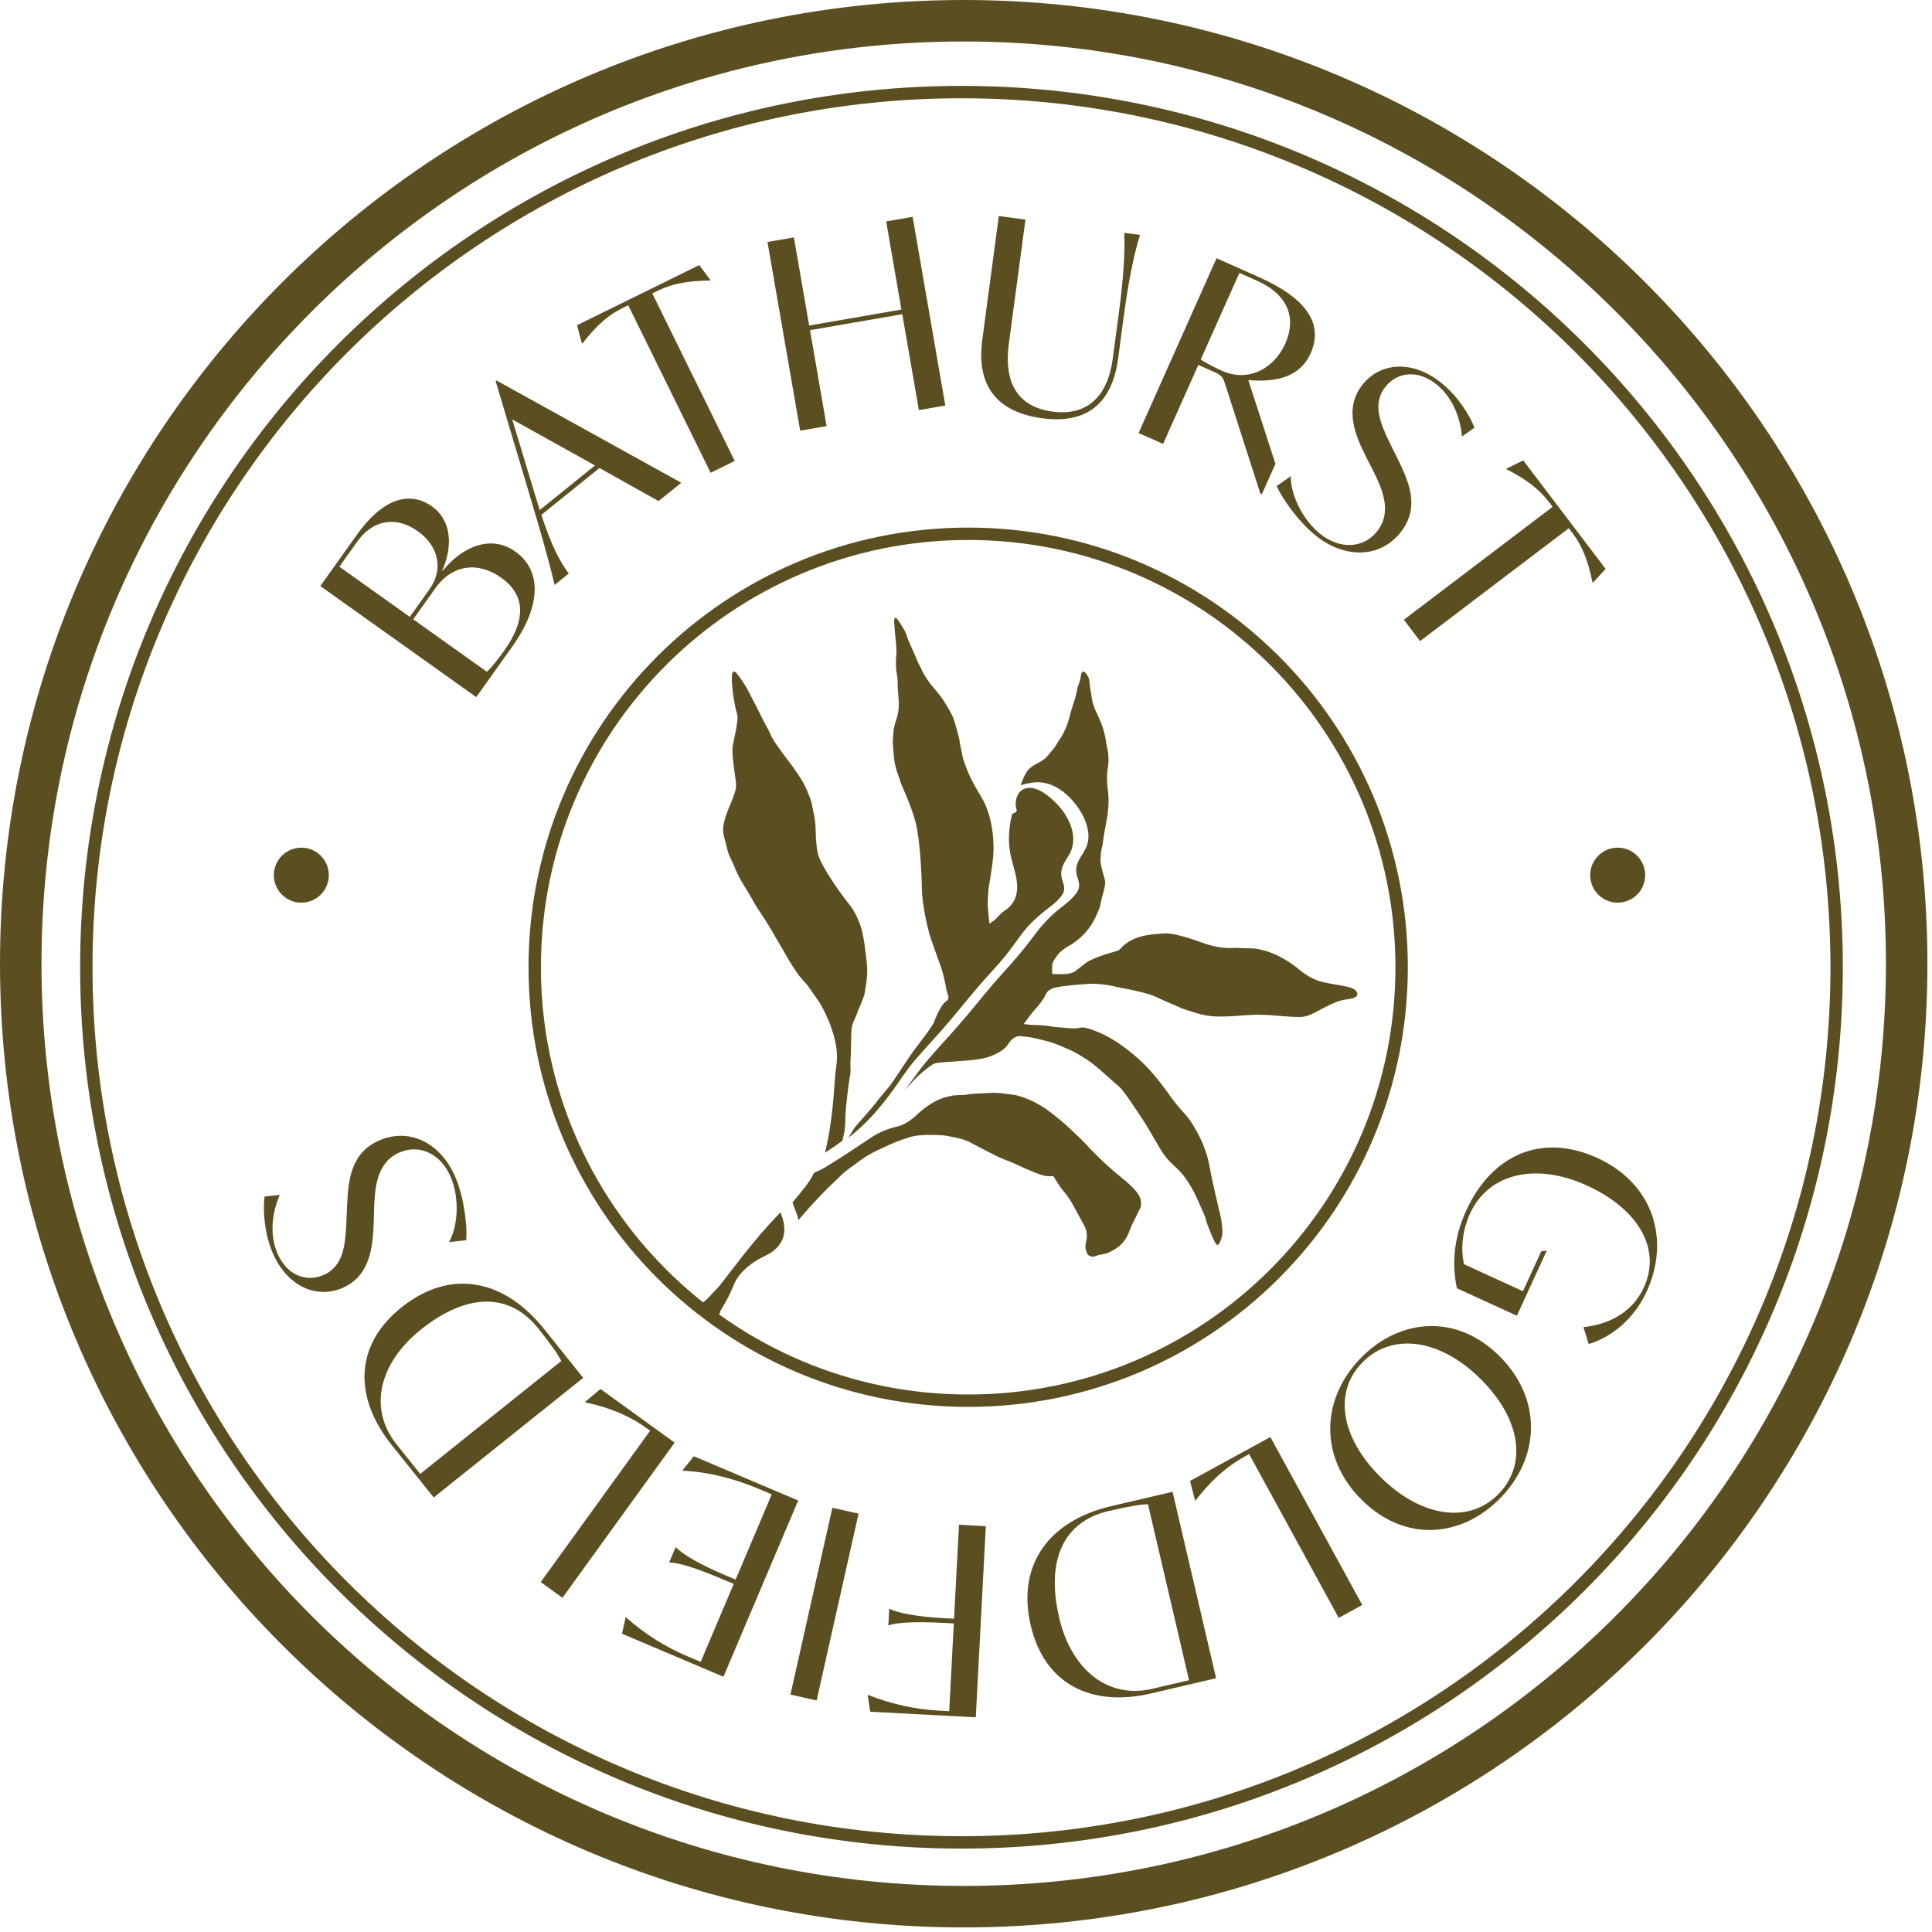
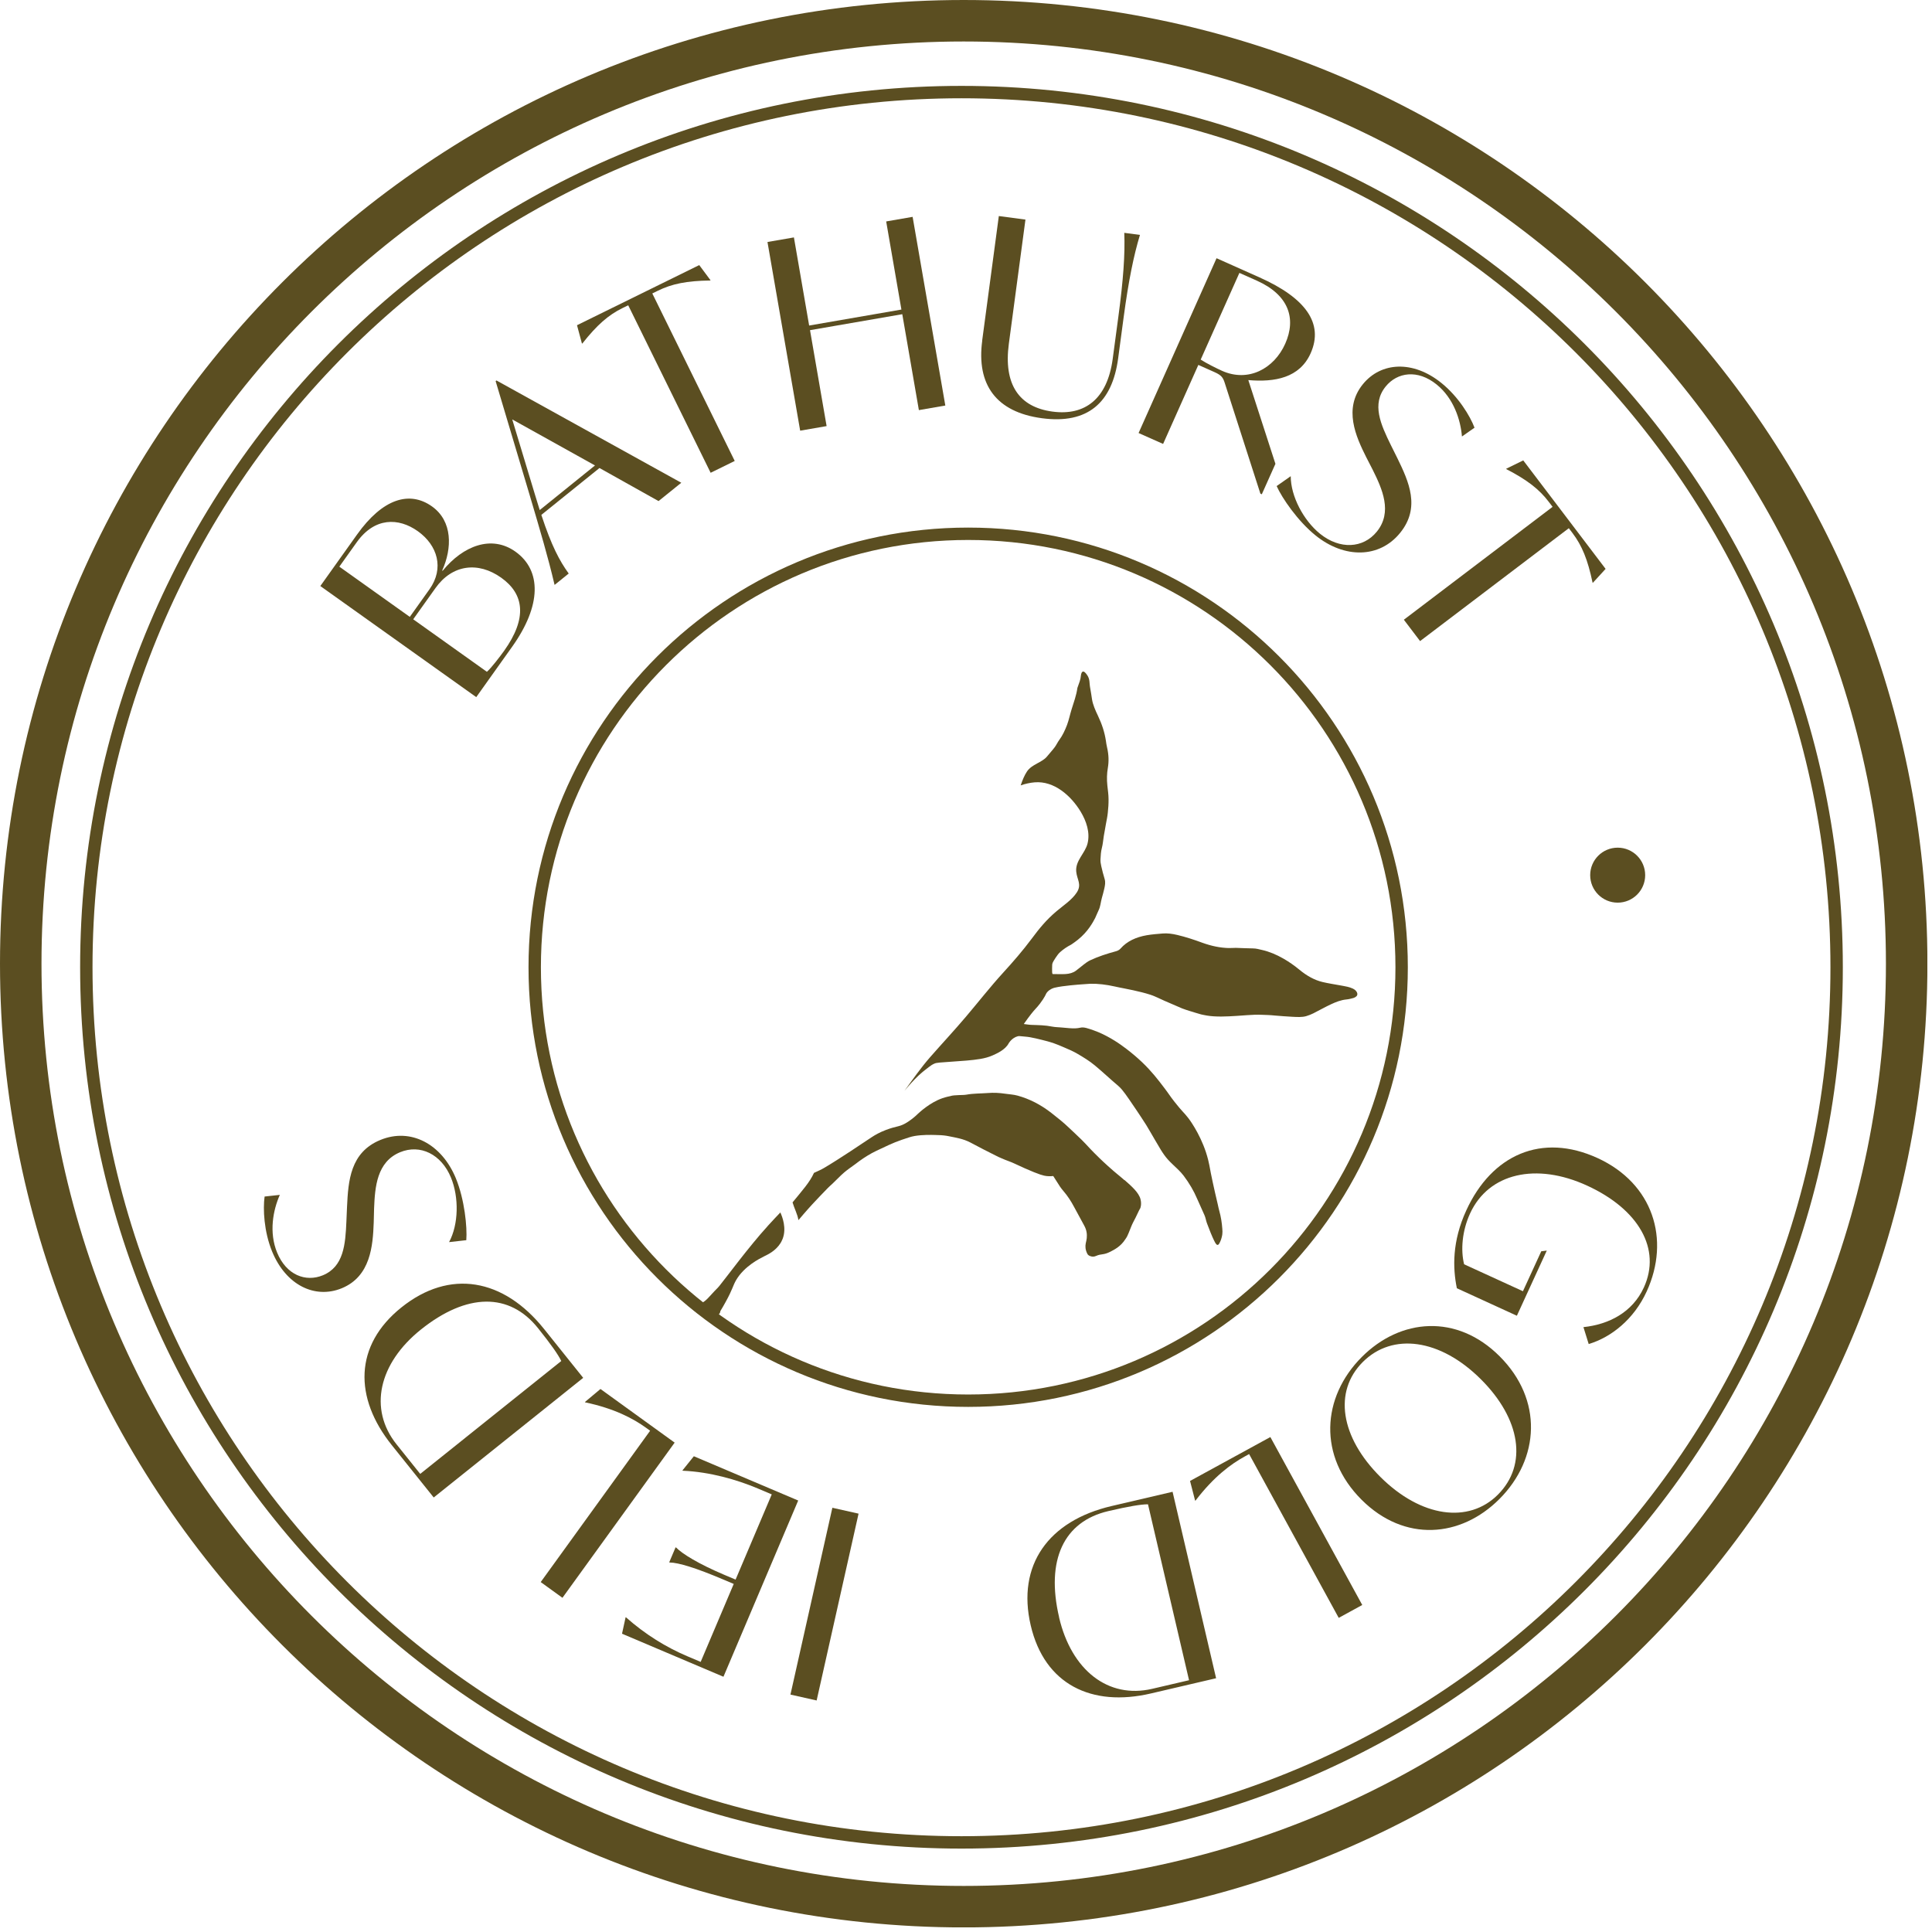
<svg xmlns="http://www.w3.org/2000/svg" width="312" height="312" viewBox="0 0 312 312" fill="none">
  <g clip-path="url(#clip0_14761_7124)">
    <path d="M155.27 297.53C233.325 297.53 296.6 234.254 296.6 156.2C296.6 78.146 233.325 14.87 155.27 14.87C77.216 14.87 13.94 78.146 13.94 156.2C13.94 234.254 77.216 297.53 155.27 297.53Z" stroke="#5B4E21" stroke-width="2" stroke-miterlimit="10" />
    <path d="M83.231 89.08C87.481 92.11 87.46 97.78 82.701 104.45L76.91 112.58L51.73 94.64L57.67 86.31C61.791 80.53 66.13 79.2 69.76 81.78C73.111 84.17 73.031 88.54 71.41 92.13L71.481 92.18C74.79 88.12 79.391 86.35 83.231 89.08ZM57.611 87.57L54.8 91.51L66.18 99.62L69.361 95.16C71.77 91.77 70.66 88.06 67.481 85.79C64.371 83.57 60.49 83.52 57.611 87.57ZM80.951 93.3C77.21 90.64 73.04 91.16 70.331 94.96L66.731 100.01L78.63 108.49C79.32 107.89 80.77 106 81.41 105.1C85.18 99.81 84.65 95.94 80.951 93.3Z" fill="#5B4E21" />
    <path d="M96.811 75.58L87.421 83.15C89.081 88.19 90.371 90.59 91.841 92.62L89.561 94.46C88.481 89.87 87.26 85.79 85.621 80.24L80.04 61.55L80.171 61.44L110.021 77.96L106.351 80.92L96.811 75.58ZM96.091 75.17L82.721 67.73L86.421 79.97L87.16 82.37L96.081 75.17H96.091Z" fill="#5B4E21" />
    <path d="M114.761 45.26L114.681 45.3C110.921 45.35 108.501 45.83 106.221 46.96L105.341 47.39L118.651 74.44L114.761 76.35L101.451 49.3L100.531 49.75C98.241 50.87 96.391 52.5 94.061 55.45L93.981 55.49L93.181 52.52L112.921 42.81L114.751 45.27L114.761 45.26Z" fill="#5B4E21" />
    <path d="M147.38 35.02L152.66 65.49L148.39 66.23L145.71 50.74L130.81 53.32L133.49 68.81L129.22 69.55L123.94 39.08L128.21 38.34L130.67 52.57L145.57 49.99L143.11 35.76L147.38 35.02Z" fill="#5B4E21" />
    <path d="M158.611 55.01L161.301 34.89L165.601 35.46L162.921 55.5C162.041 62.07 164.551 65.75 169.981 66.47C175.201 67.17 178.821 64.44 179.691 57.96L180.611 51.1C181.401 45.21 181.701 41.05 181.561 37.6L184.091 37.94C183.091 41.23 182.251 45.32 181.461 51.22L180.571 57.87C179.611 65.03 175.671 68.53 168.261 67.54C160.851 66.55 157.671 62.1 158.621 55.02L158.611 55.01Z" fill="#5B4E21" />
    <path d="M205.971 74.9L203.771 79.82L203.541 79.72L197.771 61.8C197.501 60.94 197.201 60.57 196.121 60.09L193.521 58.93L187.831 71.69L183.871 69.93L196.461 41.7L203.401 44.8C210.851 48.12 213.801 52.23 211.661 57.04C209.881 61.04 205.841 61.75 201.591 61.38L205.971 74.91V74.9ZM207.551 55.51C209.381 51.4 208.091 47.62 202.981 45.33L200.151 44.07L193.901 58.07C194.721 58.62 196.591 59.55 197.361 59.89C201.591 61.78 205.751 59.54 207.551 55.51Z" fill="#5B4E21" />
    <path d="M206.161 78.5L208.441 76.9C208.441 80.13 210.491 84.02 213.161 86.19C216.361 88.78 220.141 88.57 222.341 85.86C224.911 82.69 223.221 78.97 221.681 75.87L220.621 73.81C218.971 70.51 216.901 65.99 220.081 62.06C223.021 58.43 228.221 58.15 232.801 61.87C235.511 64.06 237.411 67.18 238.121 69.07L236.091 70.49C235.871 67.8 234.751 64.32 232.011 62.1C228.941 59.61 225.641 60.11 223.771 62.42C221.471 65.26 222.971 68.54 224.621 71.9L225.661 73.99C227.511 77.78 229.431 81.96 226.111 86.05C222.771 90.18 217.101 90.23 212.441 86.46C209.571 84.14 207.041 80.45 206.161 78.48V78.5Z" fill="#5B4E21" />
    <path d="M257.23 94.14L257.18 94.07C256.41 90.39 255.48 88.11 253.94 86.08L253.35 85.3L229.33 103.53L226.71 100.08L250.73 81.85L250.11 81.04C248.57 79.01 246.62 77.5 243.28 75.77L243.23 75.7L245.99 74.35L259.29 91.87L257.22 94.13L257.23 94.14Z" fill="#5B4E21" />
    <path d="M244.96 212.48L235.27 208.04C234.59 204.74 234.5 200.45 236.79 195.47C240.91 186.48 248.97 182.88 258 187.02C266.95 191.13 269.78 200.14 265.93 208.55C263.86 213.07 260.19 215.96 256.56 217.05L255.71 214.32C259.84 213.88 263.63 211.93 265.47 207.91C268.3 201.73 264.67 195.3 256.29 191.46C248.11 187.71 240.41 189.41 237.4 195.97C236.11 198.79 235.87 201.86 236.44 204.17L245.94 208.52L248.9 202.07L249.79 201.96L244.97 212.46L244.96 212.48Z" fill="#5B4E21" />
    <path d="M242.17 219.02C249.21 226.04 248.65 235.56 242.14 242.08C235.9 248.33 226.81 249.1 219.89 242.2C212.85 235.18 213.41 225.66 219.92 219.14C226.16 212.89 235.26 212.12 242.17 219.02ZM222.92 238.51C229.48 245.05 237.19 246.09 241.9 241.37C246.73 236.53 245.58 229.14 239.14 222.73C232.58 216.19 224.87 215.15 220.07 219.96C215.33 224.71 216.45 232.07 222.92 238.51Z" fill="#5B4E21" />
    <path d="M193.001 242.34L192.181 239.16L205.151 232.07L219.991 259.19L216.191 261.27L201.721 234.82L201.011 235.21C198.781 236.43 196.021 238.47 193.081 242.31L193.011 242.35L193.001 242.34Z" fill="#5B4E21" />
    <path d="M166.45 262.48C164.18 252.76 169.31 245.59 179.52 243.21L189.36 240.91L196.39 271.02L185.85 273.48C176.3 275.71 168.68 272.04 166.45 262.48ZM171.03 261.19C173.02 269.71 178.95 274.39 186.06 272.73L192.02 271.34L185.39 242.93C184.26 242.93 182.28 243.26 178.98 244.03C171.78 245.71 168.87 251.93 171.04 261.19H171.03Z" fill="#5B4E21" />
-     <path d="M153.291 276.33L154.031 262.17L152.501 262.09C147.921 261.85 144.891 261.99 143.551 262.47H143.461L143.601 259.84H143.691C144.981 260.46 147.961 261.09 152.541 261.33L154.071 261.41L154.871 246.23L159.201 246.46L157.581 277.33L140.531 276.43L140.121 273.73H140.211C144.041 275.25 148.001 276.06 151.641 276.25L153.291 276.34V276.33Z" fill="#5B4E21" />
    <path d="M131.88 274.61L127.65 273.66L134.42 243.49L138.65 244.44L131.88 274.61Z" fill="#5B4E21" />
    <path d="M110.201 237.47L112.051 235.17L128.901 242.32L116.831 270.78L100.451 263.83L101.031 261.17L101.111 261.2C104.191 263.94 107.601 266.03 111.001 267.47L113.151 268.38L118.491 255.79L116.691 255.03C112.471 253.24 109.581 252.34 108.151 252.33L108.071 252.3L109.101 249.88L109.181 249.91C110.181 250.93 112.771 252.54 116.991 254.33L118.791 255.09L124.631 241.33L122.361 240.37C119.001 238.95 114.641 237.7 110.291 237.51L110.211 237.48L110.201 237.47Z" fill="#5B4E21" />
    <path d="M94.45 226.42L96.97 224.31L108.95 232.97L90.83 258.03L87.32 255.49L104.99 231.05L104.34 230.58C102.27 229.09 99.25 227.47 94.52 226.47L94.45 226.42Z" fill="#5B4E21" />
    <path d="M64.831 211.13C72.621 204.89 81.301 206.43 87.861 214.62L94.181 222.51L70.041 241.83L63.271 233.38C57.141 225.72 57.171 217.26 64.831 211.13ZM67.971 214.71C61.141 220.18 59.481 227.55 64.041 233.25L67.861 238.02L90.641 219.79C90.151 218.77 89.001 217.13 86.881 214.48C82.261 208.71 75.401 208.77 67.971 214.71Z" fill="#5B4E21" />
-     <path d="M75.281 200.28L72.521 200.59C74.061 197.75 74.141 193.36 72.831 190.18C71.271 186.37 67.841 184.74 64.621 186.07C60.851 187.62 60.551 191.69 60.411 195.15L60.351 197.47C60.211 201.16 59.861 206.12 55.191 208.04C50.871 209.81 46.181 207.56 43.941 202.1C42.621 198.88 42.451 195.23 42.731 193.23L45.191 192.96C44.091 195.43 43.411 199.02 44.751 202.28C46.251 205.93 49.381 207.08 52.131 205.95C55.511 204.56 55.781 200.96 55.941 197.22L56.041 194.89C56.241 190.68 56.561 186.09 61.431 184.09C66.341 182.07 71.341 184.75 73.621 190.29C75.021 193.71 75.471 198.16 75.301 200.3L75.281 200.28Z" fill="#5B4E21" />
+     <path d="M75.281 200.28L72.521 200.59C74.061 197.75 74.141 193.36 72.831 190.18C71.271 186.37 67.841 184.74 64.621 186.07C60.851 187.62 60.551 191.69 60.411 195.15L60.351 197.47C60.211 201.16 59.861 206.12 55.191 208.04C50.871 209.81 46.181 207.56 43.941 202.1C42.621 198.88 42.451 195.23 42.731 193.23L45.191 192.96C44.091 195.43 43.411 199.02 44.751 202.28C46.251 205.93 49.381 207.08 52.131 205.95C55.511 204.56 55.781 200.96 55.941 197.22L56.041 194.89C56.241 190.68 56.561 186.09 61.431 184.09C66.341 182.07 71.341 184.75 73.621 190.29C75.021 193.71 75.471 198.16 75.301 200.3L75.281 200.28" fill="#5B4E21" />
    <path d="M156.351 226.2C195.011 226.2 226.351 194.86 226.351 156.2C226.351 117.54 195.011 86.2 156.351 86.2C117.691 86.2 86.351 117.54 86.351 156.2C86.351 194.86 117.691 226.2 156.351 226.2Z" stroke="#5B4E21" stroke-width="2" stroke-miterlimit="10" />
    <path d="M261.241 145.77C263.693 145.77 265.681 143.782 265.681 141.33C265.681 138.878 263.693 136.89 261.241 136.89C258.789 136.89 256.801 138.878 256.801 141.33C256.801 143.782 258.789 145.77 261.241 145.77Z" fill="#5B4E21" />
-     <path d="M48.661 145.77C51.113 145.77 53.101 143.782 53.101 141.33C53.101 138.878 51.113 136.89 48.661 136.89C46.209 136.89 44.221 138.878 44.221 141.33C44.221 143.782 46.209 145.77 48.661 145.77Z" fill="#5B4E21" />
    <path d="M155.63 307.91C239.732 307.91 307.91 239.732 307.91 155.63C307.91 71.528 239.732 3.35 155.63 3.35C71.528 3.35 3.35 71.528 3.35 155.63C3.35 239.732 71.528 307.91 155.63 307.91Z" stroke="#5B4E21" stroke-width="6.7" stroke-miterlimit="10" />
-     <path d="M137.73 182.56C137.64 182.69 137.57 182.8 137.51 182.9C137.29 183.26 137.14 183.51 137.04 183.7C137.39 183.43 137.74 183.16 138.07 182.87C140.43 180.89 142.34 178.61 144.15 176.13C145.26 174.61 146.26 173 147.46 171.56C148.95 169.78 150.56 168.09 152.1 166.34C154.13 164.03 156.03 161.61 158.03 159.28C159.43 157.65 160.93 156.1 162.3 154.44C163.49 152.99 164.5 151.4 165.69 149.97C166.51 148.98 167.5 148.13 168.48 147.3C169.48 146.46 170.8 145.64 171.52 144.52C172.34 143.25 171.41 142.46 171.38 141.16C171.35 139.91 172.07 139.02 172.67 138C174.35 135.09 172.52 131.59 170.34 129.48C169.3 128.47 167.74 127.21 166.21 127.23C165.1 127.24 164.44 127.96 164.17 128.85C164.15 128.92 164.12 129 164.1 129.07C163.97 129.66 164 130.3 164.2 130.87C164.26 131.05 163.9 131.28 163.44 131.44C162.96 133.51 162.75 135.64 163.14 137.76C163.39 139.12 163.87 140.43 164.12 141.79C164.52 144.01 164.12 145.86 162.17 147.12C161.6 147.49 161.21 148.02 160.73 148.48C160.47 148.73 160.14 148.9 159.77 149.16C159.74 148.85 159.72 148.63 159.7 148.42C159.65 147.9 159.59 147.38 159.55 146.86C159.45 145.78 159.55 144.55 159.62 143.84C159.75 142.5 159.86 142.4 160.16 140.21C160.29 139.21 160.36 138.71 160.39 138.29C160.56 136.21 160.31 134.4 160.18 133.66C160 132.57 159.81 131.8 159.43 130.71C159.14 129.87 158.67 129.01 158.15 128.16C157.57 127.21 157.04 126.23 156.58 125.26C156.19 124.44 155.91 123.61 155.61 122.78C155.51 122.52 155.47 122.27 155.42 122.01C155.29 121.37 155.16 120.74 155.03 120.1C154.97 119.76 154.95 119.44 154.86 119.1C154.62 118.19 154.38 117.27 154.09 116.35C153.78 115.37 153.16 114.41 152.58 113.45C152.09 112.64 151.48 111.89 150.83 111.15C149.99 110.17 149.29 109.16 148.81 108.08C148.62 107.66 148.37 107.24 148.17 106.82C148.04 106.55 147.96 106.27 147.84 105.99C147.49 105.19 147.13 104.39 146.77 103.59C146.74 103.52 146.69 103.44 146.67 103.37C146.22 101.89 145.92 101.55 145.52 100.89C145.29 100.51 144.85 99.78 144.59 99.76C144.3 99.73 144.39 100.74 144.59 102.76C144.72 104.1 144.75 104.34 144.77 105.05C144.79 105.58 144.7 106.08 144.69 106.6C144.68 107.07 144.69 107.55 144.72 108.04C144.76 108.5 144.87 108.99 144.92 109.46C144.93 109.56 144.94 109.66 144.95 109.77C144.98 110.27 144.98 110.63 144.97 110.71C144.95 111.57 145.22 112.98 145.13 114.32C145.02 115.98 144.4 116.76 144.28 118.16C144.24 118.68 144.21 119.24 144.21 119.24C144.19 119.58 144.17 119.91 144.19 120.26C144.24 120.99 144.31 121.73 144.39 122.47C144.48 123.4 144.73 124.35 145.11 125.33C145.25 125.69 145.33 126.05 145.47 126.41C145.64 126.86 145.84 127.31 146.03 127.76C146.03 127.76 146.48 128.75 147.02 130.2C147.27 130.87 147.79 132.26 148.07 133.73C148.15 134.14 148.25 134.87 148.36 135.64C148.36 135.65 148.4 135.94 148.43 136.26C148.68 138.5 148.8 141.2 148.8 141.2C148.93 144.05 148.83 143.5 148.92 144.49C148.93 144.66 149.28 148.49 150.42 151.85C150.75 152.81 151.03 153.59 151.03 153.59C151.32 154.41 151.64 155.24 151.92 156.06C152.12 156.65 152.29 157.24 152.43 157.83C152.87 159.62 152.68 159.38 153.03 160.51C153.12 160.8 153.18 160.97 153.16 161.19C153.11 161.62 152.78 161.59 152.31 162.16C152.16 162.34 152.04 162.55 151.91 162.76C151.8 162.94 151.68 163.13 151.59 163.33C151.43 163.68 151.31 163.91 151.16 164.24C151 164.61 150.9 164.9 150.89 164.93C150.54 165.91 148.18 168.75 146.89 170.62C146.16 171.68 144.03 174.97 143.65 175.41C143.3 175.82 143.21 175.93 143.21 175.93C143.06 176.11 143.02 176.14 142.88 176.32C141.82 177.57 141.72 177.79 140.91 178.76C140.17 179.65 139.12 180.82 138.63 181.37C138.54 181.47 138.11 181.96 137.68 182.58L137.73 182.56Z" fill="#5B4E21" />
-     <path d="M130.14 158.81C130.27 158.96 130.41 159.11 130.52 159.27C130.94 159.87 131.34 160.49 131.78 161.08C132.42 161.93 132.88 162.82 133.3 163.7C133.6 164.34 133.91 164.99 134.12 165.62C134.34 166.28 134.75 167.33 134.98 168.65C135.19 169.85 135.17 170.73 135.16 171.05C135.14 171.61 135.08 172 135.06 172.14C134.65 174.9 134.73 178.94 133.61 184.43C133.45 185.23 133.34 185.74 133.23 186.14C134.19 185.54 135.12 184.91 136.03 184.23C136.09 183.99 136.16 183.7 136.24 183.34C136.3 183.04 136.34 182.87 136.38 182.62C136.51 181.72 136.51 180.98 136.51 180.75C136.51 179.7 136.66 178.33 136.98 175.59C137.17 173.98 137.43 173.54 137.34 172.18C137.3 171.54 137.39 170.95 137.4 170.33C137.43 169.2 137.44 168.07 137.47 166.95C137.49 166.19 137.58 165.47 137.89 164.86C138.15 164.35 138.34 163.79 138.56 163.25C138.89 162.45 139.23 161.66 139.53 160.83C139.64 160.53 139.66 160.23 139.75 159.64C139.89 158.81 139.99 158.2 140.03 157.47C140.08 156.6 140.05 155.95 139.88 154.62C139.71 153.23 139.62 152.53 139.59 152.36C139.37 151 139.23 150.22 138.82 149.11C138.38 147.93 137.91 147.17 137.76 146.92C137.41 146.36 137.15 146.05 136.7 145.48C136.55 145.29 134.48 142.61 132.99 139.95C132.83 139.66 132.73 139.44 132.59 139.18C132 138.06 131.95 137.19 131.88 136.62C131.62 134.41 131.84 134.1 131.56 132.18C131.42 131.24 131.23 130.56 131.18 130.23C131.04 129.39 130.69 128.54 130.34 127.68C129.94 126.71 129.36 125.77 128.73 124.83C127.83 123.47 126.74 122.19 125.82 120.85C125.29 120.08 124.71 119.31 124.37 118.47C124.13 117.88 123.75 117.29 123.45 116.7C122.82 115.47 122.23 114.23 121.58 113C120.91 111.73 120.56 110.98 119.86 109.96C119.2 109 118.76 108.35 118.47 108.44C118 108.59 118.22 110.58 118.36 111.91C118.41 112.41 118.61 113.43 118.75 114.21C118.8 114.49 118.88 114.78 118.97 115.07C119.21 115.84 119.07 116.36 119.04 116.65C118.86 118.37 118.24 120.24 118.27 121.21C118.29 121.91 118.37 122.65 118.37 122.65C118.37 122.68 118.37 122.7 118.37 122.71C118.73 125.9 118.96 126.28 118.84 127.28C118.79 127.72 118.57 128.28 118.15 129.4C117.74 130.46 117.49 130.88 117.15 131.98C116.9 132.79 116.83 133.23 116.79 133.71C116.72 134.43 116.93 135.26 117.19 136.08C117.3 136.44 117.34 136.79 117.44 137.15C117.54 137.51 117.65 137.87 117.8 138.23C118.05 138.81 118.38 139.39 118.6 139.97C119.16 141.44 120.04 142.85 120.93 144.28C121.1 144.55 121.26 144.82 121.41 145.1C121.92 146.09 122.58 147.05 123.22 148.02C123.55 148.51 123.86 149 124.16 149.5C125 150.92 125.82 152.33 126.65 153.75C126.91 154.19 127.13 154.63 127.4 155.07C127.86 155.8 128.31 156.54 128.82 157.26C129.21 157.8 129.69 158.3 130.12 158.82L130.14 158.81Z" fill="#5B4E21" />
    <path d="M123.99 197.98C120.94 201.32 117.24 206.36 116.2 207.63C115.69 208.25 116.01 207.8 114.61 209.34C114.25 209.73 113.9 210.12 113.31 210.44C113 210.61 112.72 210.7 112.53 210.76C112.38 210.79 112.19 210.83 111.97 210.9C111.79 210.96 111.71 210.99 111.69 211.02C111.56 211.31 112.53 212.15 113.57 212.41C113.57 212.41 114.47 212.63 114.92 212.28C114.99 212.22 114.99 212.13 114.93 212.05C115.12 212.38 115.51 212.52 115.84 212.4C116.12 212.3 116.32 212.03 116.34 211.71C116.55 211.38 116.84 210.88 117.18 210.26C118.34 208.16 118.34 207.64 118.89 206.7C120.21 204.47 122.68 203.25 123.35 202.91C124.04 202.57 125.25 202.02 126.06 200.73C126.11 200.65 126.26 200.39 126.39 200.06C127.05 198.35 126.35 196.52 126.02 195.8C125.56 196.28 124.85 197.03 123.99 197.97V197.98Z" fill="#5B4E21" />
    <path d="M218.45 159.64C218.18 159.52 217.9 159.42 217.63 159.36C217.21 159.26 216.8 159.2 216.39 159.12C215.46 158.95 214.53 158.81 213.59 158.59C212.28 158.28 211.02 157.58 209.83 156.59C209.01 155.91 208.14 155.31 207.25 154.8C206.13 154.16 204.99 153.68 203.85 153.42C203.34 153.3 202.84 153.16 202.35 153.16C201.44 153.16 200.5 153.09 199.58 153.07C199.17 153.07 198.79 153.11 198.39 153.1C197.04 153.06 195.65 152.78 194.18 152.25C192.83 151.75 191.48 151.31 190.14 150.99C189.31 150.79 188.51 150.69 187.77 150.75C186.9 150.82 186.03 150.89 185.2 151.03C183.46 151.33 182 152 180.96 153.18C180.79 153.38 180.53 153.53 180.25 153.61C178.77 154.01 177.34 154.47 176.03 155.09C175.65 155.27 175.32 155.53 174.99 155.78C174.57 156.1 174.18 156.45 173.75 156.76C173.3 157.1 172.72 157.26 172.07 157.3C171.4 157.34 170.7 157.3 169.97 157.3C169.94 157.17 169.91 157.09 169.91 157.01C169.91 156.6 169.89 156.18 169.92 155.79C169.94 155.58 170.02 155.39 170.12 155.23C170.32 154.88 170.55 154.55 170.78 154.23C170.9 154.06 171.05 153.89 171.21 153.75C171.73 153.29 172.31 152.89 172.96 152.56C172.96 152.56 173.45 152.25 174.08 151.75C175.69 150.46 176.51 148.93 176.87 148.23C177.03 147.92 177.16 147.51 177.41 147.01C177.71 146.42 177.75 145.7 177.93 145.05C178.07 144.51 178.24 143.99 178.35 143.44C178.44 142.97 178.56 142.51 178.38 141.92C178.17 141.23 177.99 140.54 177.84 139.86C177.75 139.48 177.7 139.1 177.72 138.75C177.75 138.13 177.79 137.51 177.94 136.94C178.1 136.34 178.15 135.66 178.25 135.03C178.36 134.37 178.49 133.71 178.6 133.05C178.71 132.45 178.84 131.86 178.9 131.25C178.98 130.53 179.03 129.8 179.02 129.05C179.02 128.35 178.91 127.61 178.83 126.88C178.72 125.86 178.75 124.9 178.91 123.99C179.08 122.98 179.06 121.89 178.78 120.7C178.69 120.33 178.64 119.97 178.59 119.61C178.39 118.3 177.97 116.97 177.32 115.61C176.89 114.71 176.49 113.81 176.35 112.93C176.25 112.33 176.18 111.73 176.06 111.13C175.89 110.25 176.04 109.74 175.59 109.05C175.52 108.95 175.22 108.49 174.97 108.45C174.8 108.42 174.7 108.58 174.66 108.68C174.61 108.8 174.57 108.93 174.56 109.07C174.51 109.76 174.26 110.32 174.05 110.92C174.03 110.98 174 111.03 173.99 111.09C173.82 112.33 173.4 113.42 173.05 114.56C172.79 115.39 172.62 116.26 172.32 117.06C171.99 117.92 171.61 118.75 171.08 119.47C170.79 119.85 170.6 120.31 170.31 120.69C169.83 121.32 169.73 121.37 169.07 122.18C168.28 123.14 166.65 123.41 165.86 124.57C165.43 125.2 165.11 126.01 164.83 126.83C165.58 126.57 166.36 126.4 167.08 126.34C170.25 126.07 172.98 128.53 174.52 131.08C175.43 132.59 176.07 134.44 175.63 136.21C175.23 137.82 173.64 138.98 173.8 140.75C173.92 142.05 174.73 142.81 173.9 144.11C173.11 145.33 171.75 146.2 170.66 147.12C168.99 148.52 167.85 149.92 166.58 151.63C165.16 153.53 163.61 155.32 162.01 157.07C159.91 159.37 158 161.82 155.99 164.19C154.11 166.41 152.12 168.54 150.2 170.73C148.69 172.46 147.39 174.33 146.06 176.16C146.72 175.36 147.52 174.46 148.36 173.67C148.64 173.41 148.84 173.23 149 173.1C149.82 172.48 150.27 172.04 150.86 171.78C151.31 171.58 151.46 171.62 155.19 171.34C155.77 171.3 156.06 171.28 156.13 171.27C157.63 171.13 159.05 170.99 160.27 170.45C161.01 170.12 162.32 169.54 162.88 168.51C162.88 168.51 163.37 167.6 164.38 167.34C164.45 167.32 164.53 167.32 164.53 167.32C164.56 167.32 164.6 167.32 164.65 167.32C165.21 167.39 165.76 167.4 166.33 167.5C166.98 167.61 167.64 167.78 168.3 167.94C168.88 168.09 169.47 168.23 170.06 168.43C170.65 168.63 171.24 168.89 171.83 169.14C172.57 169.45 173.31 169.77 174.04 170.2C174.99 170.76 175.92 171.32 176.81 172.06C178.1 173.13 179.32 174.29 180.6 175.37C181.04 175.74 181.41 176.24 181.76 176.71C182.18 177.27 182.55 177.86 182.95 178.43C183.17 178.75 183.39 179.07 183.61 179.4C184.11 180.16 184.63 180.92 185.11 181.69C185.6 182.47 186.02 183.27 186.5 184.06C187.16 185.14 187.71 186.26 188.62 187.27C189.13 187.84 189.73 188.35 190.28 188.9C190.59 189.21 190.9 189.53 191.15 189.87C192.06 191.08 192.79 192.32 193.33 193.6C193.7 194.48 194.15 195.37 194.52 196.26C194.7 196.68 194.75 197.09 194.9 197.51C194.98 197.72 195.04 197.88 195.1 198.03C195.44 198.92 195.62 199.37 195.8 199.77C196.16 200.56 196.35 200.96 196.56 201.03C196.8 201.11 196.95 200.75 197.12 200.35C197.25 200.04 197.33 199.67 197.35 199.57C197.37 199.49 197.38 199.41 197.39 199.33C197.43 199.05 197.42 198.73 197.39 198.42C197.32 197.48 197.18 196.52 196.9 195.53C196.79 195.14 196.77 194.98 196.65 194.46C196.01 191.77 195.55 189.59 195.34 188.39C195.34 188.35 195.32 188.28 195.3 188.18C195.22 187.78 195.06 187.02 194.75 186.08C193.7 182.89 191.94 180.61 191.94 180.61C191.16 179.6 190.92 179.53 189.64 177.89C188.81 176.83 188.87 176.8 188 175.66C187 174.34 185.98 173.01 184.42 171.52C184.23 171.34 183.53 170.68 182.55 169.89C181.79 169.29 180.51 168.27 178.75 167.34C177.62 166.74 176.84 166.47 176.61 166.39C175.7 166.08 175.05 165.82 174.47 165.96C174.2 166.02 173.91 166.06 173.61 166.07C173.31 166.08 173 166.06 172.69 166.04C172.23 166.01 171.77 165.96 171.32 165.92C170.86 165.88 170.41 165.88 169.94 165.79C168.77 165.55 167.69 165.55 166.6 165.51C166.2 165.5 165.77 165.42 165.33 165.37C166.32 163.96 166.88 163.29 167.22 162.93C167.27 162.88 167.4 162.74 167.57 162.54C167.78 162.3 168.08 161.92 168.43 161.39C168.99 160.53 168.86 160.49 169.15 160.18C169.56 159.75 170.03 159.58 170.26 159.52C170.28 159.52 170.31 159.51 170.35 159.5C171.63 159.18 174.49 158.98 174.49 158.98C176.08 158.87 175.99 158.87 176.06 158.87C177.33 158.84 178.65 159 180.03 159.31C181.03 159.54 182.01 159.69 183.01 159.92C183.95 160.13 184.89 160.35 185.84 160.66C186.56 160.9 187.3 161.29 188.03 161.61C188.99 162.03 189.95 162.45 190.9 162.85C191.29 163.01 191.69 163.12 192.08 163.25C192.7 163.44 193.32 163.64 193.94 163.81C193.94 163.81 194.39 163.92 194.88 164C196.34 164.25 198.12 164.16 199.68 164.06C201.32 163.95 201.8 163.9 202.67 163.87C203.38 163.85 204.12 163.9 204.85 163.92C205.19 163.93 205.54 163.97 205.88 164C206.82 164.07 207.77 164.16 208.7 164.2C209.47 164.24 210.27 164.29 210.93 164.1C211.33 163.98 211.72 163.83 212.08 163.65C213.06 163.16 213.99 162.62 214.99 162.16C215.75 161.81 216.53 161.49 217.47 161.4C217.86 161.36 218.23 161.26 218.59 161.16C218.78 161.1 218.94 161 219.07 160.87C219.39 160.54 219.1 159.94 218.49 159.66L218.45 159.64Z" fill="#5B4E21" />
    <path d="M181.58 190.58C180.44 189.58 180.4 189.63 178.92 188.3C177.84 187.33 177.01 186.49 176.71 186.19C175.7 185.17 175.63 185.02 174.64 184.03C174 183.39 173.31 182.78 172.65 182.14C171.75 181.27 170.78 180.51 169.8 179.74C168.06 178.38 166.24 177.46 164.36 176.94C163.68 176.75 163.03 176.73 162.36 176.63C161.39 176.48 160.45 176.44 159.57 176.51C158.4 176.6 157.17 176.57 156.05 176.78C155.66 176.85 155.21 176.82 154.8 176.85C154.33 176.88 153.84 176.88 153.43 177.02C153.39 177.03 152.78 177.14 152.16 177.36C150.19 178.05 148.53 179.59 148.22 179.88C148.06 180.03 147.75 180.34 147.26 180.71C147.08 180.85 146.64 181.18 146.15 181.45C145.14 182 144.78 181.83 143.06 182.48C142.06 182.86 141.34 183.27 140.75 183.66C139.46 184.52 135.41 187.25 133.05 188.63C132.61 188.89 132.04 189.14 131.45 189.41C130.77 190.92 129.58 192.23 128.01 194.15C128.01 194.16 128 194.17 127.99 194.18C128.27 195.14 128.79 196.08 128.94 197.04C128.98 196.99 129.02 196.94 129.07 196.89C129.27 196.66 130.06 195.7 131.21 194.45C132.02 193.57 132.86 192.71 133.7 191.84C133.94 191.59 134.2 191.38 134.45 191.14C134.92 190.69 135.37 190.23 135.84 189.78C136.06 189.57 136.17 189.47 136.34 189.33C136.91 188.85 137.23 188.65 138.17 187.96C138.49 187.72 138.57 187.65 138.74 187.53C139.61 186.9 140.52 186.33 141.52 185.85C142.87 185.22 144.19 184.55 145.65 184.06C146.6 183.75 147.06 183.56 147.72 183.45C148.98 183.24 150.32 183.27 151.02 183.29C151.3 183.29 151.51 183.31 151.6 183.31C152.15 183.32 152.71 183.38 153.28 183.5C154.4 183.73 155.51 183.89 156.68 184.49C157.41 184.87 158.14 185.26 158.87 185.64C159.51 185.97 160.15 186.29 160.79 186.61C161.1 186.77 161.41 186.92 161.73 187.05C162.12 187.22 162.51 187.38 162.9 187.52C163.67 187.8 163.95 187.98 165.43 188.64C167.93 189.75 168.58 189.87 168.99 189.92C169.47 189.97 169.85 189.95 170.09 189.92C170.3 190.25 170.51 190.57 170.71 190.89C171.01 191.39 171.33 191.88 171.74 192.35C172.43 193.15 172.97 194 173.44 194.88C173.98 195.9 174.53 196.91 175.09 197.92C175.5 198.66 175.56 199.32 175.5 199.95C175.47 200.24 175.4 200.51 175.34 200.78C175.24 201.28 175.27 201.81 175.57 202.43C175.68 202.66 175.81 202.74 176.01 202.83C176.41 203 176.73 202.94 176.98 202.83C177.91 202.42 178.15 202.73 179.33 202.13C179.99 201.79 181.01 201.27 181.74 200.11C181.98 199.73 181.95 199.95 182.69 198.06C182.89 197.55 183.16 197.09 183.4 196.61C183.59 196.22 183.77 195.83 183.96 195.44C184.02 195.32 184.09 195.21 184.15 195.1C184.15 195.1 184.4 194.5 184.18 193.66C183.91 192.59 182.74 191.56 181.61 190.57L181.58 190.58Z" fill="#5B4E21" />
  </g>
  <defs>
    <clipPath id="clip0_14761_7124">
      <rect width="311.25" height="311.25" fill="white" />
    </clipPath>
  </defs>
</svg>